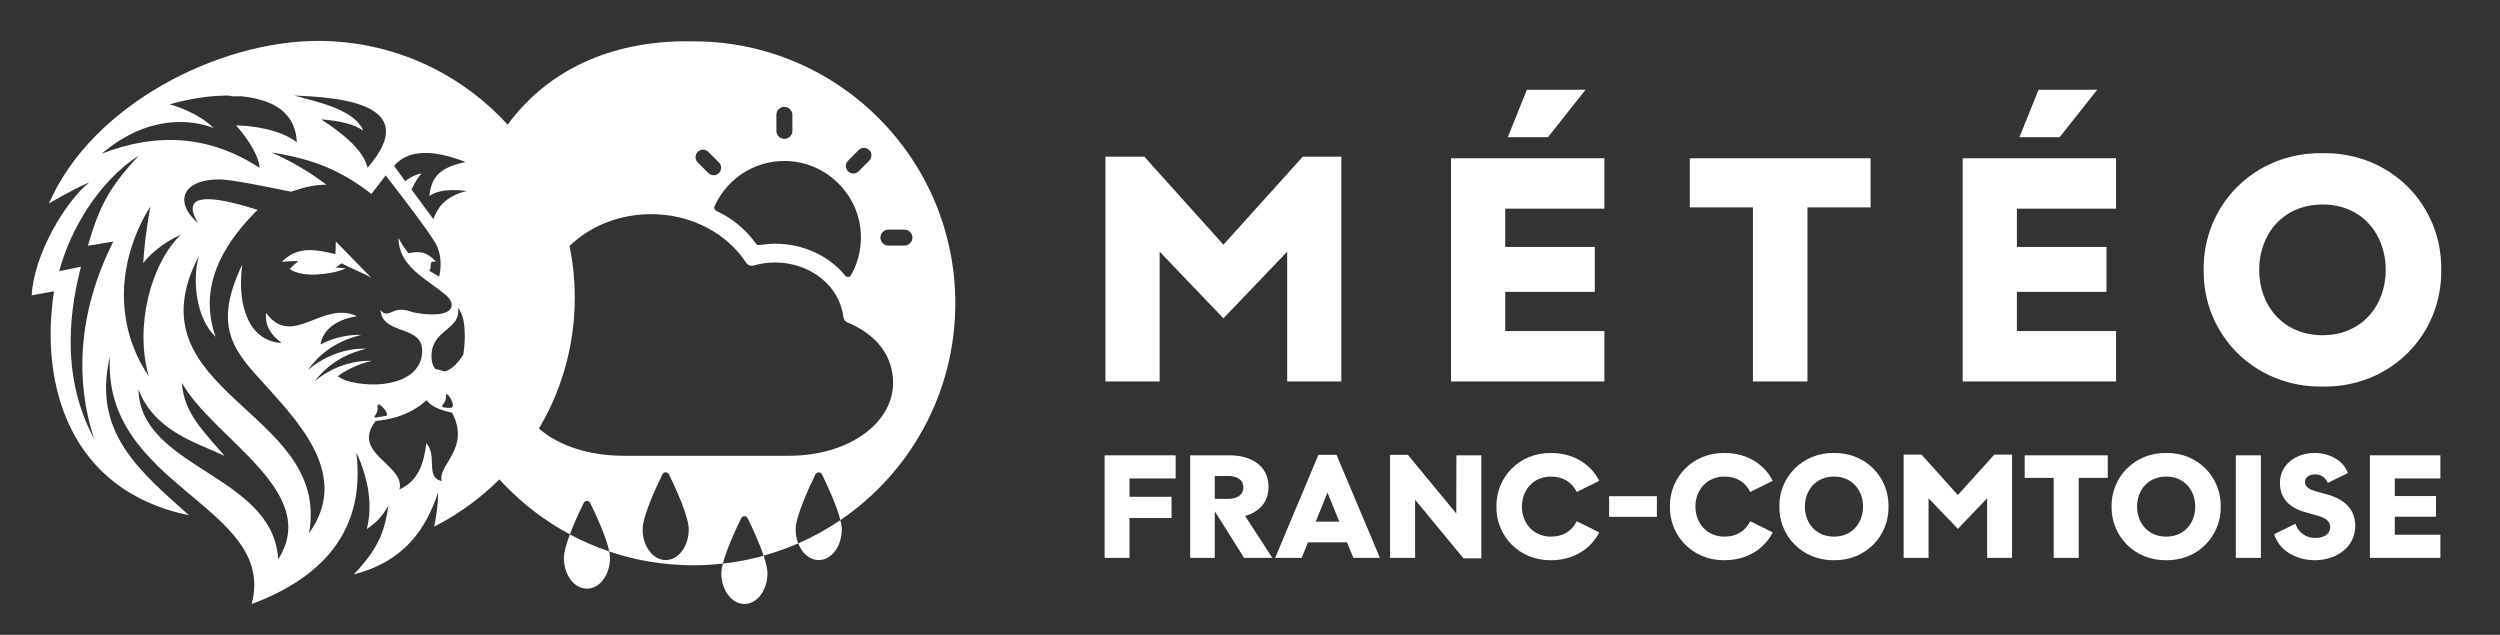
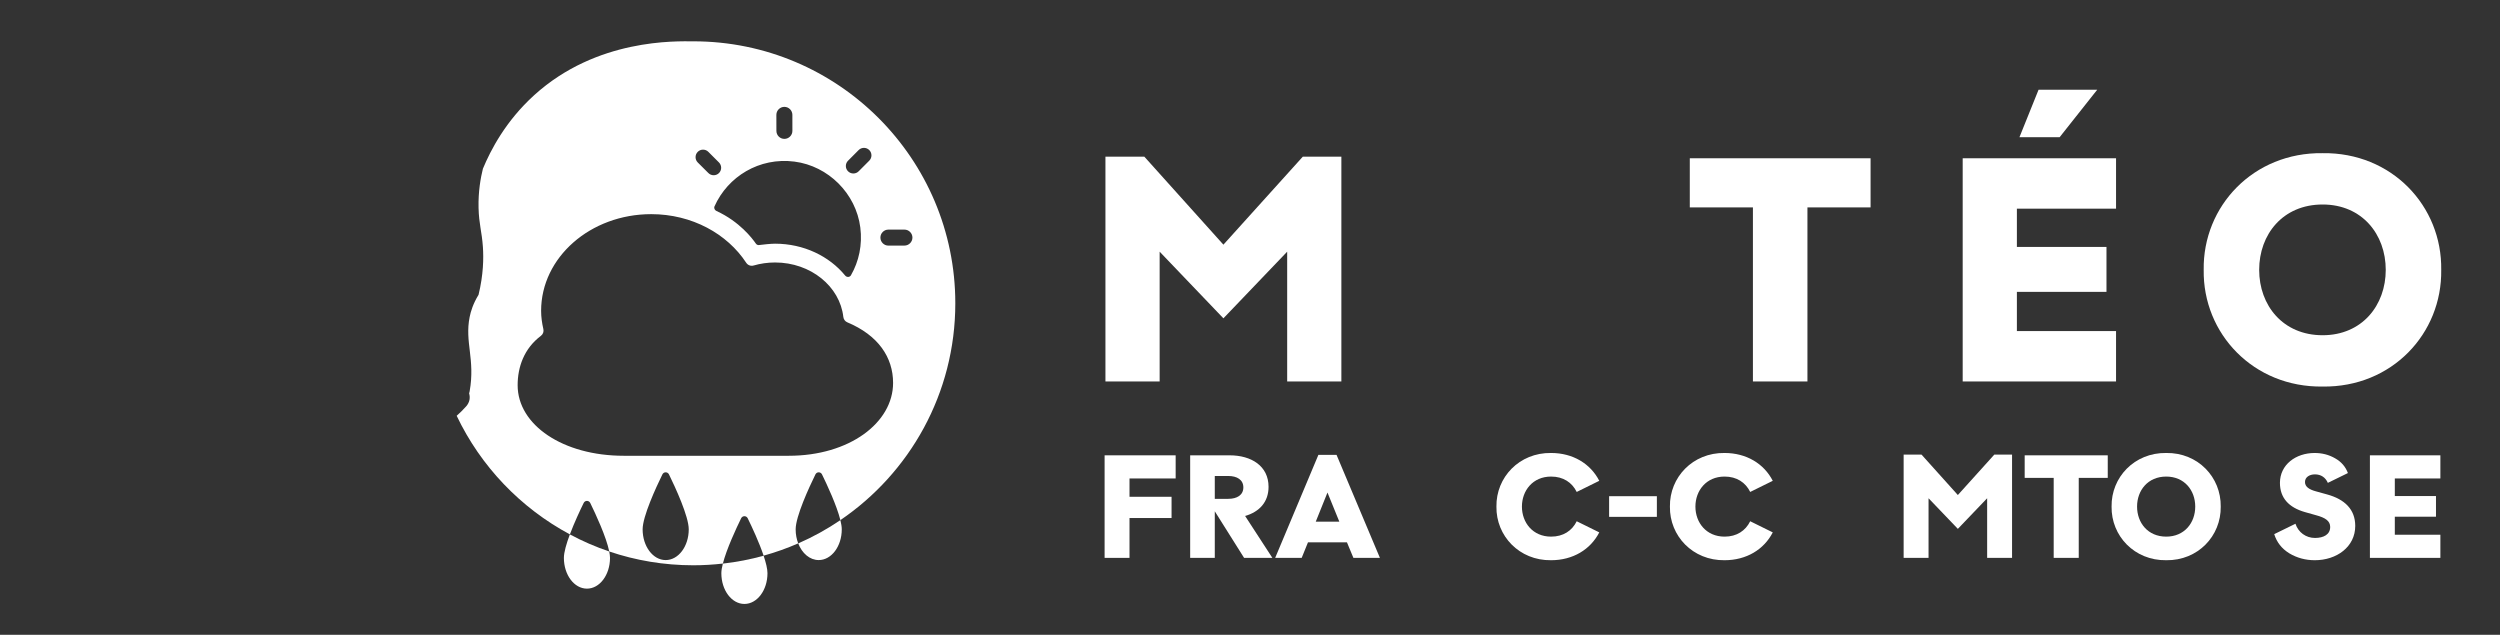
<svg xmlns="http://www.w3.org/2000/svg" viewBox="0 0 766.667 194.667" height="194.667" width="766.667" xml:space="preserve" id="svg2" version="1.1">
  <rect x="0" y="0" width="766.667" height="194.667" fill="#333333" stroke="none" />
  <defs id="defs6">
    <clipPath id="clipPath18" clipPathUnits="userSpaceOnUse">
      <path id="path16" d="M 0,146 H 575 V 0 H 0 Z" />
    </clipPath>
  </defs>
  <g transform="matrix(1.333,0,0,-1.333,0,194.667)" id="g10">
    <g id="g12">
      <g clip-path="url(#clipPath18)" id="g14">
        <g transform="translate(208.069,89.538)" id="g20">
          <path id="path22" style="fill:#ffffff;fill-opacity:1;fill-rule:nonzero;stroke:none" d="m 0,0 -3.683,-0.007 c -1.011,0 -1.842,0.827 -1.842,1.841 -0.004,1.015 0.823,1.843 1.835,1.843 H 0 C 1.011,3.677 1.842,2.849 1.842,1.842 1.842,0.828 1.011,0 0,0 m -26.599,-48.354 h -37.987 c -13.931,0 -24.396,7.058 -24.396,16.233 0,4.168 1.461,8.427 5.348,11.355 0.483,0.364 0.708,0.96 0.571,1.549 -0.315,1.366 -0.518,2.765 -0.518,4.215 0,12.279 11.34,22.234 25.326,22.234 9.387,0 17.491,-4.532 21.858,-11.185 0.376,-0.572 1.054,-0.818 1.711,-0.627 1.547,0.448 3.199,0.695 4.921,0.695 8.209,0 14.915,-5.505 15.71,-12.526 0.063,-0.553 0.402,-1.028 0.915,-1.243 7.087,-2.964 10.531,-8.033 10.531,-13.935 0,-9.175 -10.059,-16.765 -23.99,-16.765 m -28.325,-23.995 c -2.933,0 -5.306,3.161 -5.306,7.068 0,2.987 3.086,9.653 4.551,12.647 0.31,0.633 1.2,0.633 1.509,0 1.465,-2.994 4.551,-9.66 4.551,-12.647 0,-3.907 -2.378,-7.068 -5.305,-7.068 m 7.374,93.914 c 0.67,0.675 1.767,0.675 2.437,0.005 l 2.446,-2.446 c 0.669,-0.67 0.672,-1.769 0.005,-2.436 -0.673,-0.672 -1.772,-0.67 -2.442,0 l -2.446,2.436 c -0.669,0.67 -0.672,1.769 0,2.441 m 22.249,-2.243 c 7.794,-1.004 14.157,-7.354 15.15,-15.15 0.513,-4.03 -0.331,-7.823 -2.151,-10.998 -0.283,-0.493 -0.973,-0.507 -1.333,-0.068 -3.663,4.468 -9.552,7.331 -16.126,7.331 -1.047,0 -2.82,-0.206 -3.673,-0.312 -0.299,-0.039 -0.573,0.082 -0.744,0.331 -0.843,1.233 -3.776,5.075 -9.078,7.511 -0.404,0.185 -0.617,0.661 -0.435,1.067 3.043,6.821 10.289,11.332 18.39,10.288 m -2.32,12.595 c 1.015,0 1.842,-0.827 1.842,-1.842 l 0.004,-3.683 c 0.004,-1.015 -0.828,-1.842 -1.838,-1.842 -1.014,-0.008 -1.842,0.82 -1.842,1.834 l -0.007,3.691 c 0,1.015 0.828,1.842 1.841,1.842 m 14.647,-12.39 2.441,2.451 c 0.673,0.672 1.769,0.671 2.441,0 0.673,-0.672 0.673,-1.769 0,-2.441 l -2.438,-2.444 c -0.67,-0.675 -1.769,-0.672 -2.439,-0.002 -0.677,0.667 -0.677,1.764 -0.005,2.436 m -35.591,27.467 c -3.923,0 -22.173,0.723 -36.623,-12.399 -6.575,-5.971 -10.02,-12.656 -11.788,-16.912 -0.505,-2.044 -1.089,-5.174 -1,-9 0.087,-3.76 0.761,-5.468 1,-9 0.174,-2.578 0.13,-6.327 -1,-11 -1.284,-2.089 -1.807,-3.895 -2.05,-5.117 -1.16,-5.818 1.306,-9.716 0,-17.09 -0.031,-0.17 -0.072,-0.329 -0.121,-0.478 0.29,-0.953 0.154,-2.041 -0.684,-2.987 -0.682,-0.771 -1.412,-1.489 -2.177,-2.167 5.543,-11.641 14.712,-21.217 26.042,-27.283 1.012,2.7 2.35,5.546 3.174,7.231 0.31,0.633 1.199,0.633 1.509,0 1.257,-2.568 3.701,-7.834 4.372,-11.166 6.072,-2.058 12.578,-3.173 19.346,-3.173 2.298,0 4.564,0.141 6.795,0.392 0.845,3.33 3.038,8.041 4.205,10.426 0.309,0.633 1.199,0.633 1.508,0 0.967,-1.975 2.635,-5.545 3.661,-8.606 2.736,0.76 5.395,1.704 7.959,2.826 -0.374,0.968 -0.588,2.064 -0.588,3.228 0,2.987 3.087,9.653 4.551,12.647 0.309,0.633 1.2,0.633 1.509,0 1.178,-2.409 3.404,-7.191 4.23,-10.525 15.956,10.843 26.44,29.137 26.44,49.882 0,33.287 -26.984,60.271 -60.27,60.271" />
        </g>
        <g transform="translate(188.35,17.189)" id="g24">
          <path id="path26" style="fill:#ffffff;fill-opacity:1;fill-rule:nonzero;stroke:none" d="m 0,0 c 2.928,0 5.306,3.16 5.306,7.067 0,0.584 -0.12,1.311 -0.321,2.121 C 1.94,7.118 -1.306,5.323 -4.715,3.832 -3.833,1.557 -2.056,0 0,0" />
        </g>
        <g transform="translate(129.726,17.683)" id="g28">
          <path id="path30" style="fill:#ffffff;fill-opacity:1;fill-rule:nonzero;stroke:none" d="m 0,0 c 0,-3.906 2.374,-7.067 5.306,-7.067 2.928,0 5.305,3.161 5.305,7.067 0,0.425 -0.068,0.929 -0.178,1.48 C 7.289,2.545 4.263,3.865 1.375,5.41 0.589,3.313 0,1.306 0,0" />
        </g>
        <g transform="translate(165.952,14.162)" id="g32">
          <path id="path34" style="fill:#ffffff;fill-opacity:1;fill-rule:nonzero;stroke:none" d="m 0,0 c 0,-3.907 2.374,-7.067 5.306,-7.067 2.928,0 5.306,3.16 5.306,7.067 0,1.014 -0.36,2.454 -0.886,4.027 C 6.688,3.183 3.555,2.572 0.346,2.212 0.131,1.366 0,0.605 0,0" />
        </g>
        <g transform="translate(100.987,98.182)" id="g36">
-           <path id="path38" style="fill:#ffffff;fill-opacity:1;fill-rule:nonzero;stroke:none" d="m 0,0 c -0.654,-0.999 -1.033,-1.86 -1.274,-2.583 l -5.029,6.82 c 0.964,2.239 2.273,3.72 2.273,3.72 0,0 -1.86,-0.275 -3.72,-1.791 l -2.583,3.513 c 3.168,3.789 8.921,3.858 16.465,0.896 C 0.31,9.369 -1.756,7.233 -2.204,2.756 0.689,4.891 6.407,3.893 6.407,3.893 6.407,3.893 2.205,3.204 0,0 m 5.615,-33.688 c 0,-0.035 -0.034,-0.069 -0.069,-0.104 -1.475,-2.352 -3.012,-3.556 -4.29,-3.824 -0.673,0.245 -1.37,0.449 -2.059,0.586 -0.678,0.704 -1.035,1.961 -0.884,3.652 0.447,5.511 6.889,5.511 6.062,10.471 0.585,-0.861 1.033,-1.791 1.24,-2.824 0.517,-2.618 0.344,-5.752 0,-7.957 M 0.727,-45.659 c -0.085,0.221 0.231,0.434 0.506,0.875 0.62,0.989 0.255,1.895 0.512,1.971 0.437,0.127 1.908,-2.371 1.3,-3.004 -0.199,-0.209 -0.593,-0.184 -1.299,-0.137 -0.479,0.032 -0.929,0.061 -1.019,0.295 M 0.62,-62.828 c -3.858,0.931 -0.895,5.683 -3.513,8.715 -0.655,-4.857 -1.826,-8.577 -6.2,-10.644 1.481,5.684 -11.367,8.267 -5.443,15.777 4.306,0.344 8.405,1.791 11.712,4.788 1.033,-1.654 3.789,-2.481 5.856,-2.894 4.271,-8.37 -3.307,-11.85 -2.412,-15.742 m -14.639,17.607 c 0.489,0.258 2.42,-1.808 2.023,-2.479 -0.087,-0.148 -0.222,-0.115 -1.607,-0.358 -0.853,-0.149 -1.132,-0.218 -1.223,-0.081 -0.124,0.189 0.283,0.492 0.543,1.162 0.384,0.985 0.011,1.622 0.264,1.756 m -7.647,5.608 c -0.586,0.276 -1.103,0.586 -1.619,0.93 1.998,1.447 4.547,2.721 7.785,3.514 0,0 -6.648,0.619 -13.021,-4.616 2.101,2.79 5.718,5.959 11.78,7.406 0,0 -6.889,0.654 -13.399,-4.892 2.033,2.928 5.718,6.51 12.228,8.061 0,0 -4.305,0.413 -9.335,-2.17 0.414,3.031 3.308,5.752 8.405,6.476 -7.991,3.789 -14.915,-7.475 -20.908,0.758 -0.379,-3.101 1.343,-5.305 3.582,-6.89 -7.234,0.31 -10.403,8.06 -9.094,18.015 -7.13,-14.95 -1.515,-20.219 5.822,-28.28 8.37,-9.231 18.669,-20.874 9.541,-33.515 5.202,28.382 -41.886,32.171 -25.283,63.897 -1.722,-5.615 -0.62,-14.605 3.789,-18.705 -2.652,7.579 -2.308,17.361 9.679,29.21 -7.096,2.205 -18.773,5.34 -13.709,-3.065 -5.822,5.063 -3.342,10.162 5.063,10.058 2.79,-0.034 11.264,-1.791 16.328,-2.825 2.376,0.793 4.822,1.585 8.095,1.62 -3.204,2.48 -7.372,5.098 -12.573,7.405 9.817,-1.55 16.017,-4.168 22.975,-9.541 l 3.272,4.271 c 2.653,-3.41 9.783,-12.641 11.437,-15.57 2.066,-3.582 0.861,-7.715 0.861,-7.715 -0.793,0.447 -1.585,0.93 -2.308,1.378 0.896,0.723 -0.414,2.411 1.619,2.032 -2.343,2.48 -3.927,2.446 -6.338,1.963 -0.827,0.999 -1.619,2.171 -2.308,3.514 -0.034,-6.407 6.235,-9.335 10.678,-12.952 2.48,-1.998 1.963,-4.168 -1.343,-4.547 -2.343,-0.276 -5.546,0.172 -6.924,0.689 -1.068,0.379 -2.239,0.379 -3.031,0.138 -1.275,-0.345 -2.205,-1.481 -3.548,0.103 0.482,-5.855 9.576,-3.375 9.611,-9.3 0.068,-7.578 -10.403,-9.163 -17.809,-6.855 m -15.329,-41.198 c -1.102,19.532 -31.725,20.806 -32.138,39.062 3.755,-9.645 13.296,-12.193 19.806,-15.259 -4.718,5.545 -9.369,9.748 -9.817,16.81 7.234,-12.918 32.139,-25.008 22.149,-40.613 M -66.412,0.344 c -1.033,-6.028 -1.481,-10.161 -1.619,-13.02 1.447,1.929 4.513,4.684 8.646,6.545 -7.027,-6.786 -10.643,-21.322 -7.371,-32.587 -8.06,11.919 -7.303,26.697 0.344,39.062 m -12.917,-53.46 c -8.336,15.432 -5.064,31.656 -3.031,39.613 l -4.995,-1.033 c 2.446,9.404 9.094,20.702 18.291,26.592 C -75.643,4.96 -78.02,0.792 -80.775,-8.681 l 5.855,0.965 c -8.405,-16.741 -8.68,-32.448 -4.409,-45.4 m 17.395,76.952 c 0,0 6.457,2.099 13.625,2.027 0.398,-0.13 0.845,-0.198 1.347,-0.178 0.489,0.018 0.997,0.024 1.518,0.025 2.172,-0.216 4.339,-0.673 6.348,-1.495 4.926,-2.032 6.269,-5.855 6.407,-9.093 -3.824,2.928 -9.955,3.789 -13.985,3.892 3.169,-3.548 5.443,-7.681 5.374,-9.748 -11.506,7.475 -23.596,8.164 -36.272,3.238 10.781,9.197 20.977,7.785 25.731,5.89 -3.858,3.858 -10.093,5.442 -10.093,5.442 m 45.503,-14.57 c -0.999,4.306 -6.303,8.301 -10.678,11.126 4.237,-0.31 7.785,-1.137 9.679,-2.618 -1.963,5.029 -11.229,6.786 -15.879,8.095 10.196,-0.379 29.761,-1.791 16.878,-16.603 m -11.401,29.176 c -22.872,0 -52.048,-14.674 -61.899,-37.409 0,0 4.718,2.86 9.3,4.892 -5.511,-4.444 -12.745,-16.534 -13.262,-26.007 l 5.132,0.93 c -3.341,-21.598 3.618,-45.882 31.037,-51.532 -11.161,10.059 -22.391,18.981 -18.154,36.548 -1.894,-30.003 38.58,-34.48 32.586,-56.973 15.777,5.889 26.351,16.464 24.078,34.893 3.41,-7.371 3.514,-13.296 2.411,-17.637 2.515,1.689 3.582,3.067 4.995,5.409 -0.896,-5.752 -2.067,-9.645 -7.992,-15.845 11.746,3.031 16.638,10.54 19.428,18.91 -0.069,-2.928 -0.413,-5.546 -0.93,-7.922 19.186,9.748 32.345,29.657 32.345,52.668 0,32.62 -26.455,59.075 -59.075,59.075 m 3.996,-49.051 c -4.031,0.93 -8.646,2.101 -12.298,-1.791 0,0 1.895,0.241 3.789,0.171 -1.067,-0.826 -1.997,-1.791 -1.997,-1.791 0,0 1.722,-1.515 6.2,-1.274 4.478,0.241 6.717,1.412 6.717,1.412 l -2.343,0.207 c 0.483,0.31 0.965,0.62 1.378,0.965 1.55,-0.965 5.959,-2.619 6.89,-3.411 -2.343,2.412 -5.891,6.063 -8.233,8.439 0,-1.239 -0.035,-2.17 -0.103,-2.927" />
-         </g>
+           </g>
        <g transform="translate(254.315,109.992)" id="g40">
          <path id="path42" style="fill:#ffffff;fill-opacity:1;fill-rule:nonzero;stroke:none" d="M 0,0 H 8.949 L 27.14,-20.244 45.403,0 h 8.875 V -51.711 H 41.81 v 29.854 L 27.14,-37.188 12.47,-21.857 V -51.711 H 0 Z" />
        </g>
        <g transform="translate(351.275,125.395)" id="g44">
-           <path id="path46" style="fill:#ffffff;fill-opacity:1;fill-rule:nonzero;stroke:none" d="M 0,0 H 13.496 L 4.842,-10.929 H -4.4 Z M 17.824,-15.77 V -27.358 H -4.987 v -8.803 H 15.624 V -46.503 H -4.987 v -9.022 h 22.811 v -11.59 h -35.281 v 51.345 z" />
-         </g>
+           </g>
        <g transform="translate(388.751,98.33)" id="g48">
          <path id="path50" style="fill:#ffffff;fill-opacity:1;fill-rule:nonzero;stroke:none" d="M 0,0 V 11.296 H 41.589 V 0 H 27.065 V -40.049 H 14.522 l 0,40.049 z" />
        </g>
        <g transform="translate(468.988,125.395)" id="g52">
          <path id="path54" style="fill:#ffffff;fill-opacity:1;fill-rule:nonzero;stroke:none" d="M 0,0 H 13.496 L 4.841,-10.929 H -4.401 Z M 17.824,-15.77 V -27.358 H -4.988 v -8.803 H 15.623 V -46.503 H -4.988 v -9.022 h 22.812 v -11.59 h -35.281 v 51.345 z" />
        </g>
        <g transform="translate(534.337,98.99)" id="g56">
          <path id="path58" style="fill:#ffffff;fill-opacity:1;fill-rule:nonzero;stroke:none" d="m 0,0 c -9.169,0 -14.597,-6.895 -14.597,-15.036 0,-8.143 5.428,-15.038 14.597,-15.038 9.095,0 14.522,6.895 14.522,15.038 C 14.522,-6.895 9.095,0 0,0 M 0,11.81 C 15.916,12.029 27.506,-0.367 27.285,-15.036 27.506,-29.707 15.916,-42.103 0,-41.882 -15.917,-42.103 -27.58,-29.707 -27.359,-15.036 -27.58,-0.367 -15.917,12.029 0,11.81" />
        </g>
        <g transform="translate(270.468,41.287)" id="g60">
          <path id="path62" style="fill:#ffffff;fill-opacity:1;fill-rule:nonzero;stroke:none" d="m 0,0 v -5.325 h -10.617 v -4.214 h 9.674 v -4.887 h -9.674 v -9.168 h -5.729 V 0 Z" />
        </g>
        <g transform="translate(279.471,31.276)" id="g64">
          <path id="path66" style="fill:#ffffff;fill-opacity:1;fill-rule:nonzero;stroke:none" d="m 0,0 h 3.101 c 2.022,0 3.471,0.877 3.471,2.629 0,1.752 -1.449,2.629 -3.471,2.629 H 0 Z M 13.246,-13.583 H 6.741 L 0,-2.865 v -10.718 h -5.663 v 23.594 h 9.067 c 5.022,0 8.966,-2.461 8.966,-7.247 0,-3.506 -2.124,-5.764 -5.393,-6.707 z" />
        </g>
        <g transform="translate(308.125,26.019)" id="g68">
          <path id="path70" style="fill:#ffffff;fill-opacity:1;fill-rule:nonzero;stroke:none" d="M 0,0 -2.73,6.707 -5.428,0 Z m -4.82,15.369 h 4.178 L 9.335,-8.325 h -6.1 l -1.483,3.572 h -8.966 l -1.448,-3.572 h -6.101 z" />
        </g>
        <g transform="translate(325.554,31.074)" id="g72">
-           <path id="path74" style="fill:#ffffff;fill-opacity:1;fill-rule:nonzero;stroke:none" d="m 0,0 v -13.381 h -5.763 v 23.694 h 4.112 L 9.472,-3.169 9.505,10.213 h 5.729 v -23.694 h -4.111 z" />
-         </g>
+           </g>
        <g transform="translate(356.836,41.825)" id="g76">
          <path id="path78" style="fill:#ffffff;fill-opacity:1;fill-rule:nonzero;stroke:none" d="M 0,0 C 5.022,0 9.066,-2.46 11.089,-6.403 L 5.899,-8.965 C 4.82,-6.774 2.798,-5.426 0,-5.426 c -4.213,0 -6.706,-3.235 -6.706,-6.909 0,-3.674 2.493,-6.91 6.706,-6.91 2.798,0 4.82,1.349 5.899,3.539 l 5.19,-2.562 C 9.066,-22.211 5.022,-24.671 0,-24.671 c -7.313,-0.1 -12.673,5.595 -12.571,12.336 C -12.673,-5.595 -7.313,0.103 0,0" />
        </g>
        <path id="path80" style="fill:#ffffff;fill-opacity:1;fill-rule:nonzero;stroke:none" d="m 381.176,27.131 h -10.987 v 4.752 h 10.987 z" />
        <g transform="translate(396.75,41.825)" id="g82">
          <path id="path84" style="fill:#ffffff;fill-opacity:1;fill-rule:nonzero;stroke:none" d="M 0,0 C 5.022,0 9.066,-2.46 11.089,-6.403 L 5.898,-8.965 C 4.819,-6.774 2.797,-5.426 0,-5.426 c -4.214,0 -6.707,-3.235 -6.707,-6.909 0,-3.674 2.493,-6.91 6.707,-6.91 2.797,0 4.819,1.349 5.898,3.539 l 5.191,-2.562 C 9.066,-22.211 5.022,-24.671 0,-24.671 c -7.314,-0.1 -12.674,5.595 -12.571,12.336 C -12.674,-5.595 -7.314,0.103 0,0" />
        </g>
        <g transform="translate(421.933,36.399)" id="g86">
-           <path id="path88" style="fill:#ffffff;fill-opacity:1;fill-rule:nonzero;stroke:none" d="m 0,0 c -4.213,0 -6.707,-3.168 -6.707,-6.909 0,-3.742 2.494,-6.91 6.707,-6.91 4.179,0 6.673,3.168 6.673,6.91 C 6.673,-3.168 4.179,0 0,0 M 0,5.426 C 7.314,5.528 12.639,-0.169 12.538,-6.909 12.639,-13.65 7.314,-19.346 0,-19.245 -7.313,-19.346 -12.673,-13.65 -12.572,-6.909 -12.673,-0.169 -7.313,5.528 0,5.426" />
-         </g>
+           </g>
        <g transform="translate(437.947,41.455)" id="g90">
          <path id="path92" style="fill:#ffffff;fill-opacity:1;fill-rule:nonzero;stroke:none" d="M 0,0 H 4.111 L 12.471,-9.302 20.863,0 h 4.078 v -23.762 h -5.73 v 13.718 l -6.74,-7.044 -6.741,7.044 V -23.762 H 0 Z" />
        </g>
        <g transform="translate(465.793,36.097)" id="g94">
          <path id="path96" style="fill:#ffffff;fill-opacity:1;fill-rule:nonzero;stroke:none" d="M 0,0 V 5.19 H 19.11 V 0 H 12.437 V -18.403 H 6.674 L 6.674,0 Z" />
        </g>
        <g transform="translate(498.356,36.399)" id="g98">
          <path id="path100" style="fill:#ffffff;fill-opacity:1;fill-rule:nonzero;stroke:none" d="m 0,0 c -4.213,0 -6.707,-3.168 -6.707,-6.909 0,-3.742 2.494,-6.91 6.707,-6.91 4.18,0 6.674,3.168 6.674,6.91 C 6.674,-3.168 4.18,0 0,0 M 0,5.426 C 7.314,5.528 12.64,-0.169 12.539,-6.909 12.64,-13.65 7.314,-19.346 0,-19.245 -7.313,-19.346 -12.672,-13.65 -12.571,-6.909 -12.672,-0.169 -7.313,5.528 0,5.426" />
        </g>
-         <path id="path102" style="fill:#ffffff;fill-opacity:1;fill-rule:nonzero;stroke:none" d="m 520.133,17.693 h -5.764 v 23.594 h 5.764 z" />
        <g transform="translate(528.089,25.546)" id="g104">
          <path id="path106" style="fill:#ffffff;fill-opacity:1;fill-rule:nonzero;stroke:none" d="m 0,0 c 0.641,-1.988 2.427,-3.269 4.483,-3.269 2.023,0 3.505,0.809 3.505,2.528 0,1.383 -1.112,2.124 -3.236,2.697 L 2.123,2.697 c -3.605,1.045 -5.695,3.202 -5.695,6.707 0,4.18 3.64,6.875 7.987,6.875 1.72,0 3.271,-0.403 4.686,-1.212 1.449,-0.809 2.426,-1.956 2.965,-3.405 L 7.449,9.404 c -0.54,1.247 -1.584,1.955 -2.966,1.955 -1.247,0 -2.292,-0.64 -2.292,-1.753 0,-1.078 0.91,-1.718 2.529,-2.156 L 7.28,6.742 c 4.045,-1.112 6.472,-3.438 6.472,-7.248 0,-4.818 -4.28,-7.886 -9.303,-7.886 -2.157,0 -4.112,0.539 -5.864,1.584 -1.753,1.079 -2.899,2.562 -3.472,4.415 z" />
        </g>
        <g transform="translate(561.427,41.287)" id="g108">
          <path id="path110" style="fill:#ffffff;fill-opacity:1;fill-rule:nonzero;stroke:none" d="M 0,0 V -5.325 H -10.482 V -9.37 h 9.471 v -4.752 h -9.471 v -4.147 H 0 v -5.325 H -16.212 V 0 Z" />
        </g>
      </g>
    </g>
  </g>
</svg>